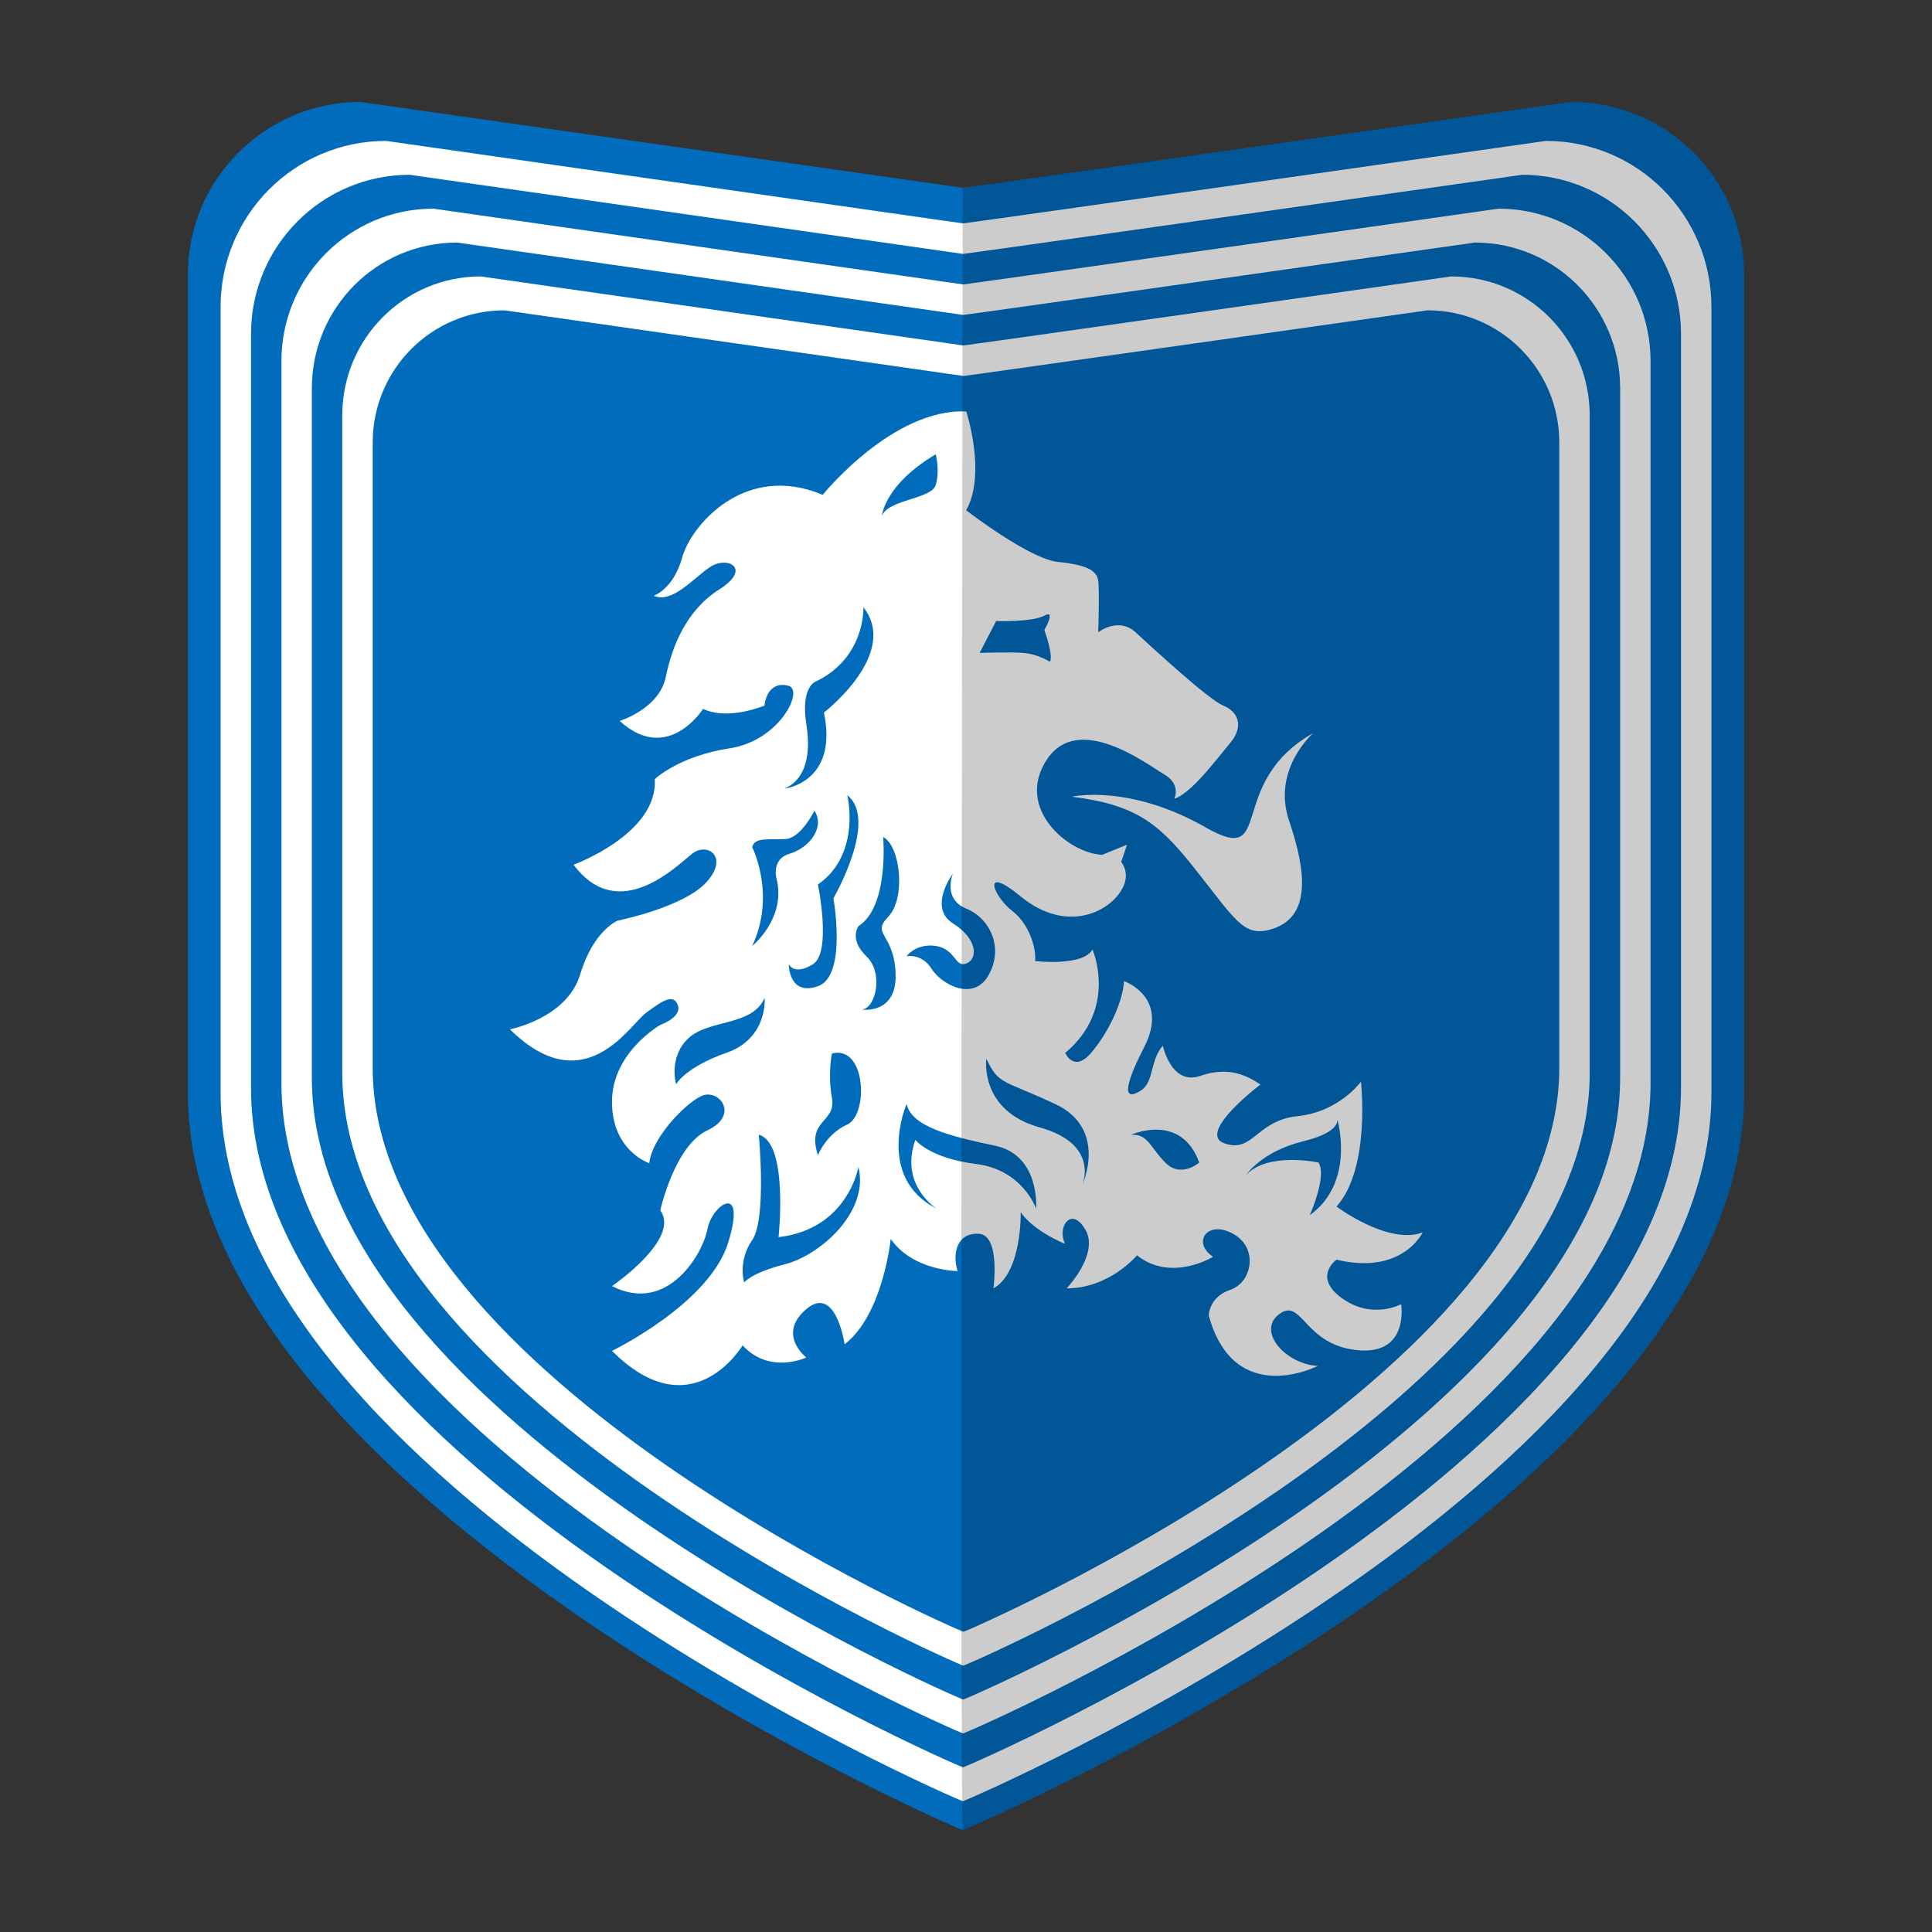
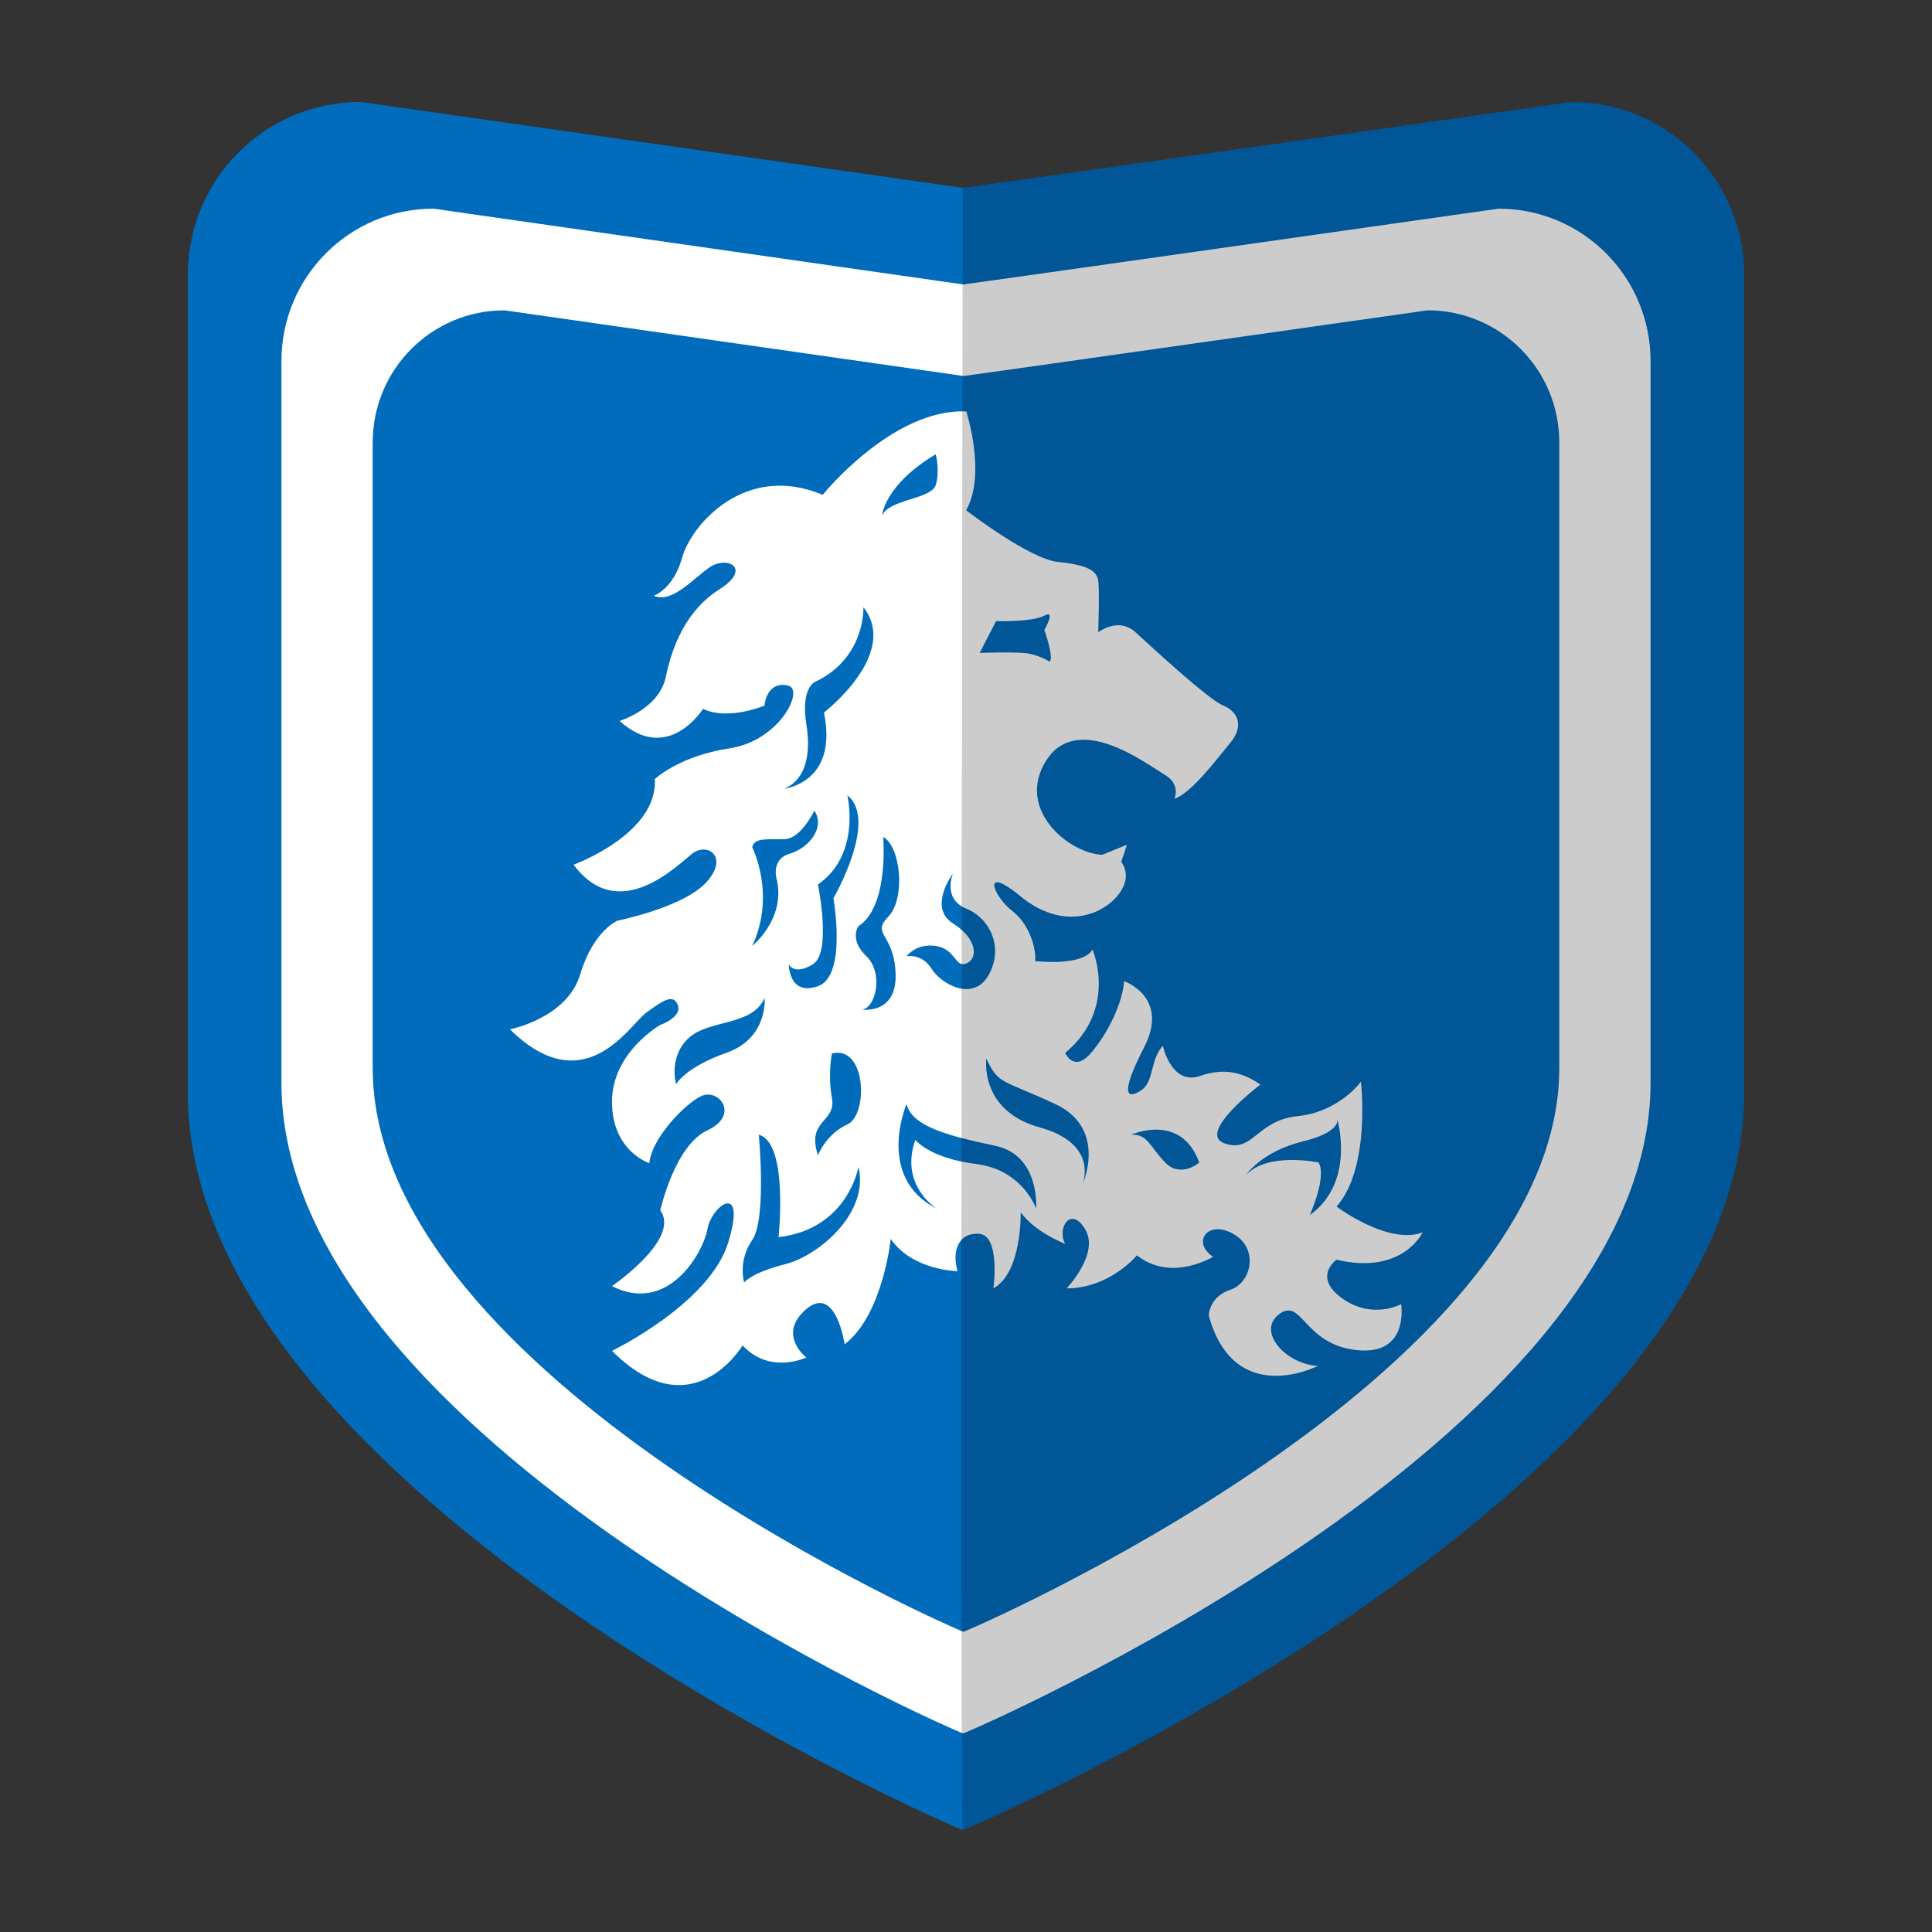
<svg xmlns="http://www.w3.org/2000/svg" version="1.1" id="Layer_2_1_" x="0px" y="0px" viewBox="0 0 180 180" style="enable-background:new 0 0 180 180;" xml:space="preserve">
  <rect x="0" y="0" width="180" height="180" fill="#333333" stroke="none" />
  <style type="text/css">
	.st0{fill:#006CBB;}
	.st1{fill:#FFFFFF;}
	.st2{opacity:0.2;enable-background:new    ;}
</style>
  <g>
    <path class="st0" d="M33.6,9.5l56.1,8c0.3,0,56.7-8,56.7-8   c8.9,0,16.1,7.2,16.1,16.1v76.2c0,37.7-72.6,68.7-72.8,68.7   l0,0c-0.3,0-72.2-31-72.2-68.7V25.6C17.5,16.7,24.7,9.5,33.6,9.5z" />
-     <path class="st1" d="M35.974,13.127l53.739,7.686c0.287,0,54.314-7.686,54.314-7.686   c8.525,0,15.422,6.918,15.422,15.469v73.212c0,36.222-69.545,66.006-69.736,66.006   l0,0c-0.287,0-69.161-29.784-69.161-66.006V28.596   C20.551,20.045,27.448,13.127,35.974,13.127z" />
-     <path class="st0" d="M38.179,16.284l51.546,7.373c0.276,0,52.097-7.373,52.097-7.373   c8.177,0,14.793,6.635,14.793,14.837v70.224c0,34.743-66.706,63.312-66.89,63.312l0,0   c-0.276,0-66.339-28.569-66.339-63.312V31.122   C23.386,22.92,30.001,16.284,38.179,16.284z" />
    <path class="st1" d="M40.384,19.441l49.352,7.059c0.264,0,49.88-7.059,49.88-7.059   c7.829,0,14.163,6.353,14.163,14.206v67.235c0,33.265-63.867,60.618-64.043,60.618l0,0   c-0.264,0-63.516-27.353-63.516-60.618V33.647   C26.22,25.794,32.554,19.441,40.384,19.441z" />
-     <path class="st0" d="M42.589,22.598l47.159,6.745c0.252,0,47.663-6.745,47.663-6.745   c7.482,0,13.534,6.071,13.534,13.575v64.247c0,31.786-61.029,57.924-61.197,57.924   l0,0c-0.252,0-60.693-26.137-60.693-57.924V36.173   C29.055,28.669,35.108,22.598,42.589,22.598z" />
-     <path class="st1" d="M44.794,25.755l44.965,6.431c0.24,0,45.446-6.431,45.446-6.431   c7.134,0,12.904,5.788,12.904,12.943v61.259c0,30.308-58.19,55.229-58.351,55.229l0,0   c-0.24,0-57.87-24.922-57.87-55.229V38.698   C31.89,31.543,37.661,25.755,44.794,25.755z" />
    <path class="st0" d="M46.999,28.912l42.772,6.118c0.229,0,43.229-6.118,43.229-6.118   c6.786,0,12.275,5.506,12.275,12.312v58.271c0,28.829-55.352,52.535-55.504,52.535l0,0   c-0.229,0-55.047-23.706-55.047-52.535V41.224   C34.724,34.418,40.214,28.912,46.999,28.912z" />
    <g>
      <path class="st1" d="M124.521,117.362c6.153,1.471,8.025-2.541,8.025-2.541    c-3.21,1.204-8.025-2.408-8.025-2.408c3.21-3.611,2.274-11.637,2.274-11.637    s-2.006,2.809-5.885,3.21c-3.879,0.401-4.146,3.477-6.821,2.541    c-2.675-0.936,3.344-5.484,3.344-5.484c-1.204-0.803-2.942-1.739-5.618-0.803    c-2.675,0.936-3.478-2.809-3.478-2.809c-1.204,1.337-0.803,3.344-2.006,4.146    c-1.204,0.803-2.14,0.669,0.267-4.013c2.408-4.681-1.872-6.153-1.872-6.153    c-0.134,2.006-1.471,4.815-3.076,6.688c-1.605,1.873-2.407,0-2.407,0    c4.949-4.146,2.541-9.63,2.541-9.63c-0.936,1.605-5.35,1.07-5.35,1.07    c0.134-0.936-0.401-3.344-2.14-4.682c-1.739-1.337-2.943-4.414,0.802-1.337    c3.745,3.076,7.357,1.872,8.962,0c1.605-1.873,0.401-3.21,0.401-3.21    l0.535-1.605l-2.311,0.936c-3.113-0.134-8.122-4.28-5.18-8.828    c2.942-4.548,9.363,0.401,10.968,1.337c1.605,0.936,0.936,2.274,0.936,2.274    c1.605-0.535,3.879-3.611,5.217-5.216c1.337-1.605,0.669-2.943-0.669-3.478    c-1.338-0.535-6.554-5.35-8.159-6.822c-1.605-1.471-3.478,0-3.478,0    s0.134-3.879,0-4.815c-0.134-0.936-1.07-1.471-3.745-1.739    c-2.675-0.267-8.56-4.815-8.56-4.815c1.913-3.371,0.014-9.205,0.014-9.205    c-6.867-0.307-13.379,7.771-13.379,7.771c-7.26-3.067-12.27,2.863-13.088,5.828    c-0.818,2.965-2.658,3.579-2.658,3.579c1.738,0.716,3.579-1.534,5.215-2.658    c1.636-1.125,3.988,0.102,0.92,2.045c-3.067,1.943-4.397,5.215-5.01,8.18    c-0.613,2.965-4.294,4.09-4.294,4.09c4.499,4.09,7.771-1.125,7.771-1.125    c2.352,1.125,5.726-0.307,5.726-0.307c0.102-1.125,0.818-2.249,2.249-1.84    c1.431,0.409-0.818,5.112-5.521,5.828c-4.703,0.716-6.953,2.863-6.953,2.863    c0.307,5.112-7.566,7.975-7.566,7.975c4.192,5.624,9.611,0.102,11.043-1.022    c1.431-1.125,3.476,0.307,1.329,2.658s-8.282,3.579-8.282,3.579    s-2.249,0.92-3.476,5.01c-1.227,4.09-6.544,5.112-6.544,5.112    c6.953,6.851,11.145-0.409,12.679-1.534c1.534-1.125,2.556-1.84,2.965-0.716    c0.409,1.125-1.636,1.84-1.636,1.84s-4.499,2.556-4.499,7.157    c0,4.601,3.476,5.726,3.476,5.726c0.204-2.249,3.17-5.419,4.806-6.237    c1.636-0.818,3.681,1.738,0.613,3.17c-3.067,1.431-4.397,7.464-4.397,7.464    c1.943,2.658-4.499,7.055-4.499,7.055c5.215,2.658,8.487-3.067,8.896-5.317    s3.681-4.499,1.943,1.227c-1.738,5.726-10.838,10.123-10.838,10.123    c7.464,7.464,12.168-0.511,12.168-0.511c2.556,2.761,5.93,1.125,5.93,1.125    s-2.761-2.147,0-4.499c2.761-2.352,3.579,3.272,3.579,3.272    c3.579-2.761,4.294-9.816,4.294-9.816c2.045,2.965,6.228,2.999,6.228,2.999    c-0.529-1.739-0.005-3.611,2.001-3.477c2.006,0.134,1.338,5.083,1.338,5.083    c2.675-1.471,2.541-7.089,2.541-7.089c1.338,1.873,4.146,2.943,4.146,2.943    c-0.803-1.471,0.535-3.611,1.872-1.338c1.338,2.274-1.739,5.484-1.739,5.484    c4.013,0,6.554-3.076,6.554-3.076c3.21,2.541,7.089,0.134,7.089,0.134    c-2.006-1.338-0.535-3.478,1.872-2.14c2.408,1.337,1.739,4.548-0.267,5.216    c-2.006,0.669-2.006,2.408-2.006,2.408c2.408,8.694,10.165,4.681,10.165,4.681    c-2.943-0.134-5.752-3.21-3.611-4.815c2.14-1.605,2.274,2.809,7.223,3.344    c4.949,0.535,4.146-4.28,4.146-4.28s-2.675,1.471-5.484-0.535    C122.247,118.967,124.521,117.362,124.521,117.362z M92.804,57.867    c0,0,3.374,0.102,4.499-0.511c1.125-0.613,0,1.329,0,1.329    s0.897,2.556,0.5,2.965c0,0-1.113-0.716-2.443-0.818    c-1.329-0.102-4.09,0-4.09,0L92.804,57.867z M88.784,81.384    c0,0-1.012,2.35,1.243,3.272c2.255,0.922,3.504,3.681,2.072,6.203    c-1.431,2.522-4.431,0.818-5.317-0.613c-0.886-1.431-2.318-1.159-2.318-1.159    s0.886-1.227,2.727-0.954c1.84,0.273,1.772,2.045,2.836,1.636    c1.063-0.409,1.118-2.249-1.243-3.739C86.423,84.539,88.784,81.384,88.784,81.384z     M87.18,42.325c0,0,0.409,1.534,0,2.863s-4.397,1.329-5.01,2.863    C82.17,48.051,82.374,45.188,87.18,42.325z M75.126,67.478    c-0.545-3.408,0.818-3.954,0.818-3.954c4.715-2.215,4.499-6.953,4.499-6.953    c3.408,4.363-3.68,9.816-3.68,9.816c1.364,6.544-3.682,7.089-3.682,7.089    C74.717,72.795,75.671,70.886,75.126,67.478z M76.207,91.882    c-2.736,0.954-2.718-2.045-2.718-2.045s0.477,1.091,2.249,0    c1.772-1.091,0.468-7.43,0.468-7.43c4.075-2.834,2.736-8.316,2.736-8.316    c2.931,2.322-1.295,9.6-1.295,9.6S78.943,90.927,76.207,91.882z     M70.081,78.93c0.204-0.954,1.568-0.682,3.063-0.75    c1.495-0.068,2.731-2.658,2.731-2.658c1.022,1.568-0.477,3.476-2.318,4.022    c-1.84,0.545-1.159,2.522-1.159,2.522c0.75,3.613-2.318,6.067-2.318,6.067    C72.331,83.361,70.081,78.93,70.081,78.93z M67.696,98.082    c-3.885,1.366-4.703,2.933-4.703,2.933s-0.75-2.522,1.159-4.294    c1.909-1.772,5.93-1.091,7.089-3.749    C71.24,92.972,71.581,96.717,67.696,98.082z M73.144,117.785    c-3.208,0.818-3.813,1.704-3.813,1.704s-0.613-1.977,0.75-3.954    c1.363-1.977,0.614-9.816,0.614-9.816c2.795,0.75,1.84,9.543,1.84,9.543    c6.476-0.75,7.443-6.544,7.443-6.544    C81.013,112.945,76.353,116.967,73.144,117.785z M78.943,104.765    c-1.977,0.886-2.736,2.863-2.736,2.863c-1.1-3.34,1.713-2.999,1.304-5.317    c-0.409-2.318,0-4.158,0-4.158C80.715,97.335,80.92,103.879,78.943,104.765z     M80.306,94.063c1.295-0.136,2.045-3.408,0.409-4.976    c-1.636-1.568-0.737-2.795-0.737-2.795c2.875-1.84,2.305-8.316,2.305-8.316    c1.636,0.886,2.113,5.726,0.477,7.43c-1.636,1.704,0.545,1.5,0.682,5.317    C83.578,94.54,80.306,94.063,80.306,94.063z M96.53,112.604    c0,0-1.227-3.613-5.59-4.158c-4.363-0.545-5.658-2.249-5.658-2.249    c-1.508,4.226,1.977,6.408,1.977,6.408c-5.726-2.931-2.795-9.749-2.795-9.749    c0.477,2.112,4.022,3.001,8.245,3.887C96.932,107.628,96.53,112.604,96.53,112.604z     M100.824,110.423c0,0,1.704-3.817-3.954-5.385    c-5.658-1.568-4.976-6.408-4.976-6.408c1.159,2.454,1.431,1.909,6.408,4.225    C103.278,105.172,100.824,110.423,100.824,110.423z M108.561,108.31    c-1.466-1.5-1.602-2.658-3.17-2.59c0,0,4.635-2.113,6.339,2.59    C111.731,108.31,110.027,109.809,108.561,108.31z M122.024,113.218    c0,0,1.636-3.613,0.818-4.908c0,0-4.703-1.022-6.748,1.159    c0,0,1.431-2.181,5.317-3.136c2.984-0.733,3.232-1.661,3.188-2.055    c-0.025-0.095-0.052-0.194-0.052-0.194s0.038,0.075,0.052,0.194    C124.844,105.212,125.985,110.371,122.024,113.218z" />
-       <path class="st1" d="M112.333,77.09c-7.157-4.09-12.474-2.863-12.474-2.863    c5.835,0.732,8.006,2.382,11.247,6.442c3.984,4.991,4.703,6.646,7.26,5.93    c3.805-1.065,3.374-5.317,1.738-10.123c-1.636-4.806,2.249-8.18,2.249-8.18    C114.071,73,118.896,80.84,112.333,77.09z" />
    </g>
  </g>
  <path class="st2" d="M89.7,17.5c0.3,0,56.7-8,56.7-8  c8.9,0,16.1,7.2,16.1,16.1v76.2c0,37.7-72.6,68.7-72.8,68.7l0,0  C89.4,170.5,89.7,17.5,89.7,17.5z" />
</svg>